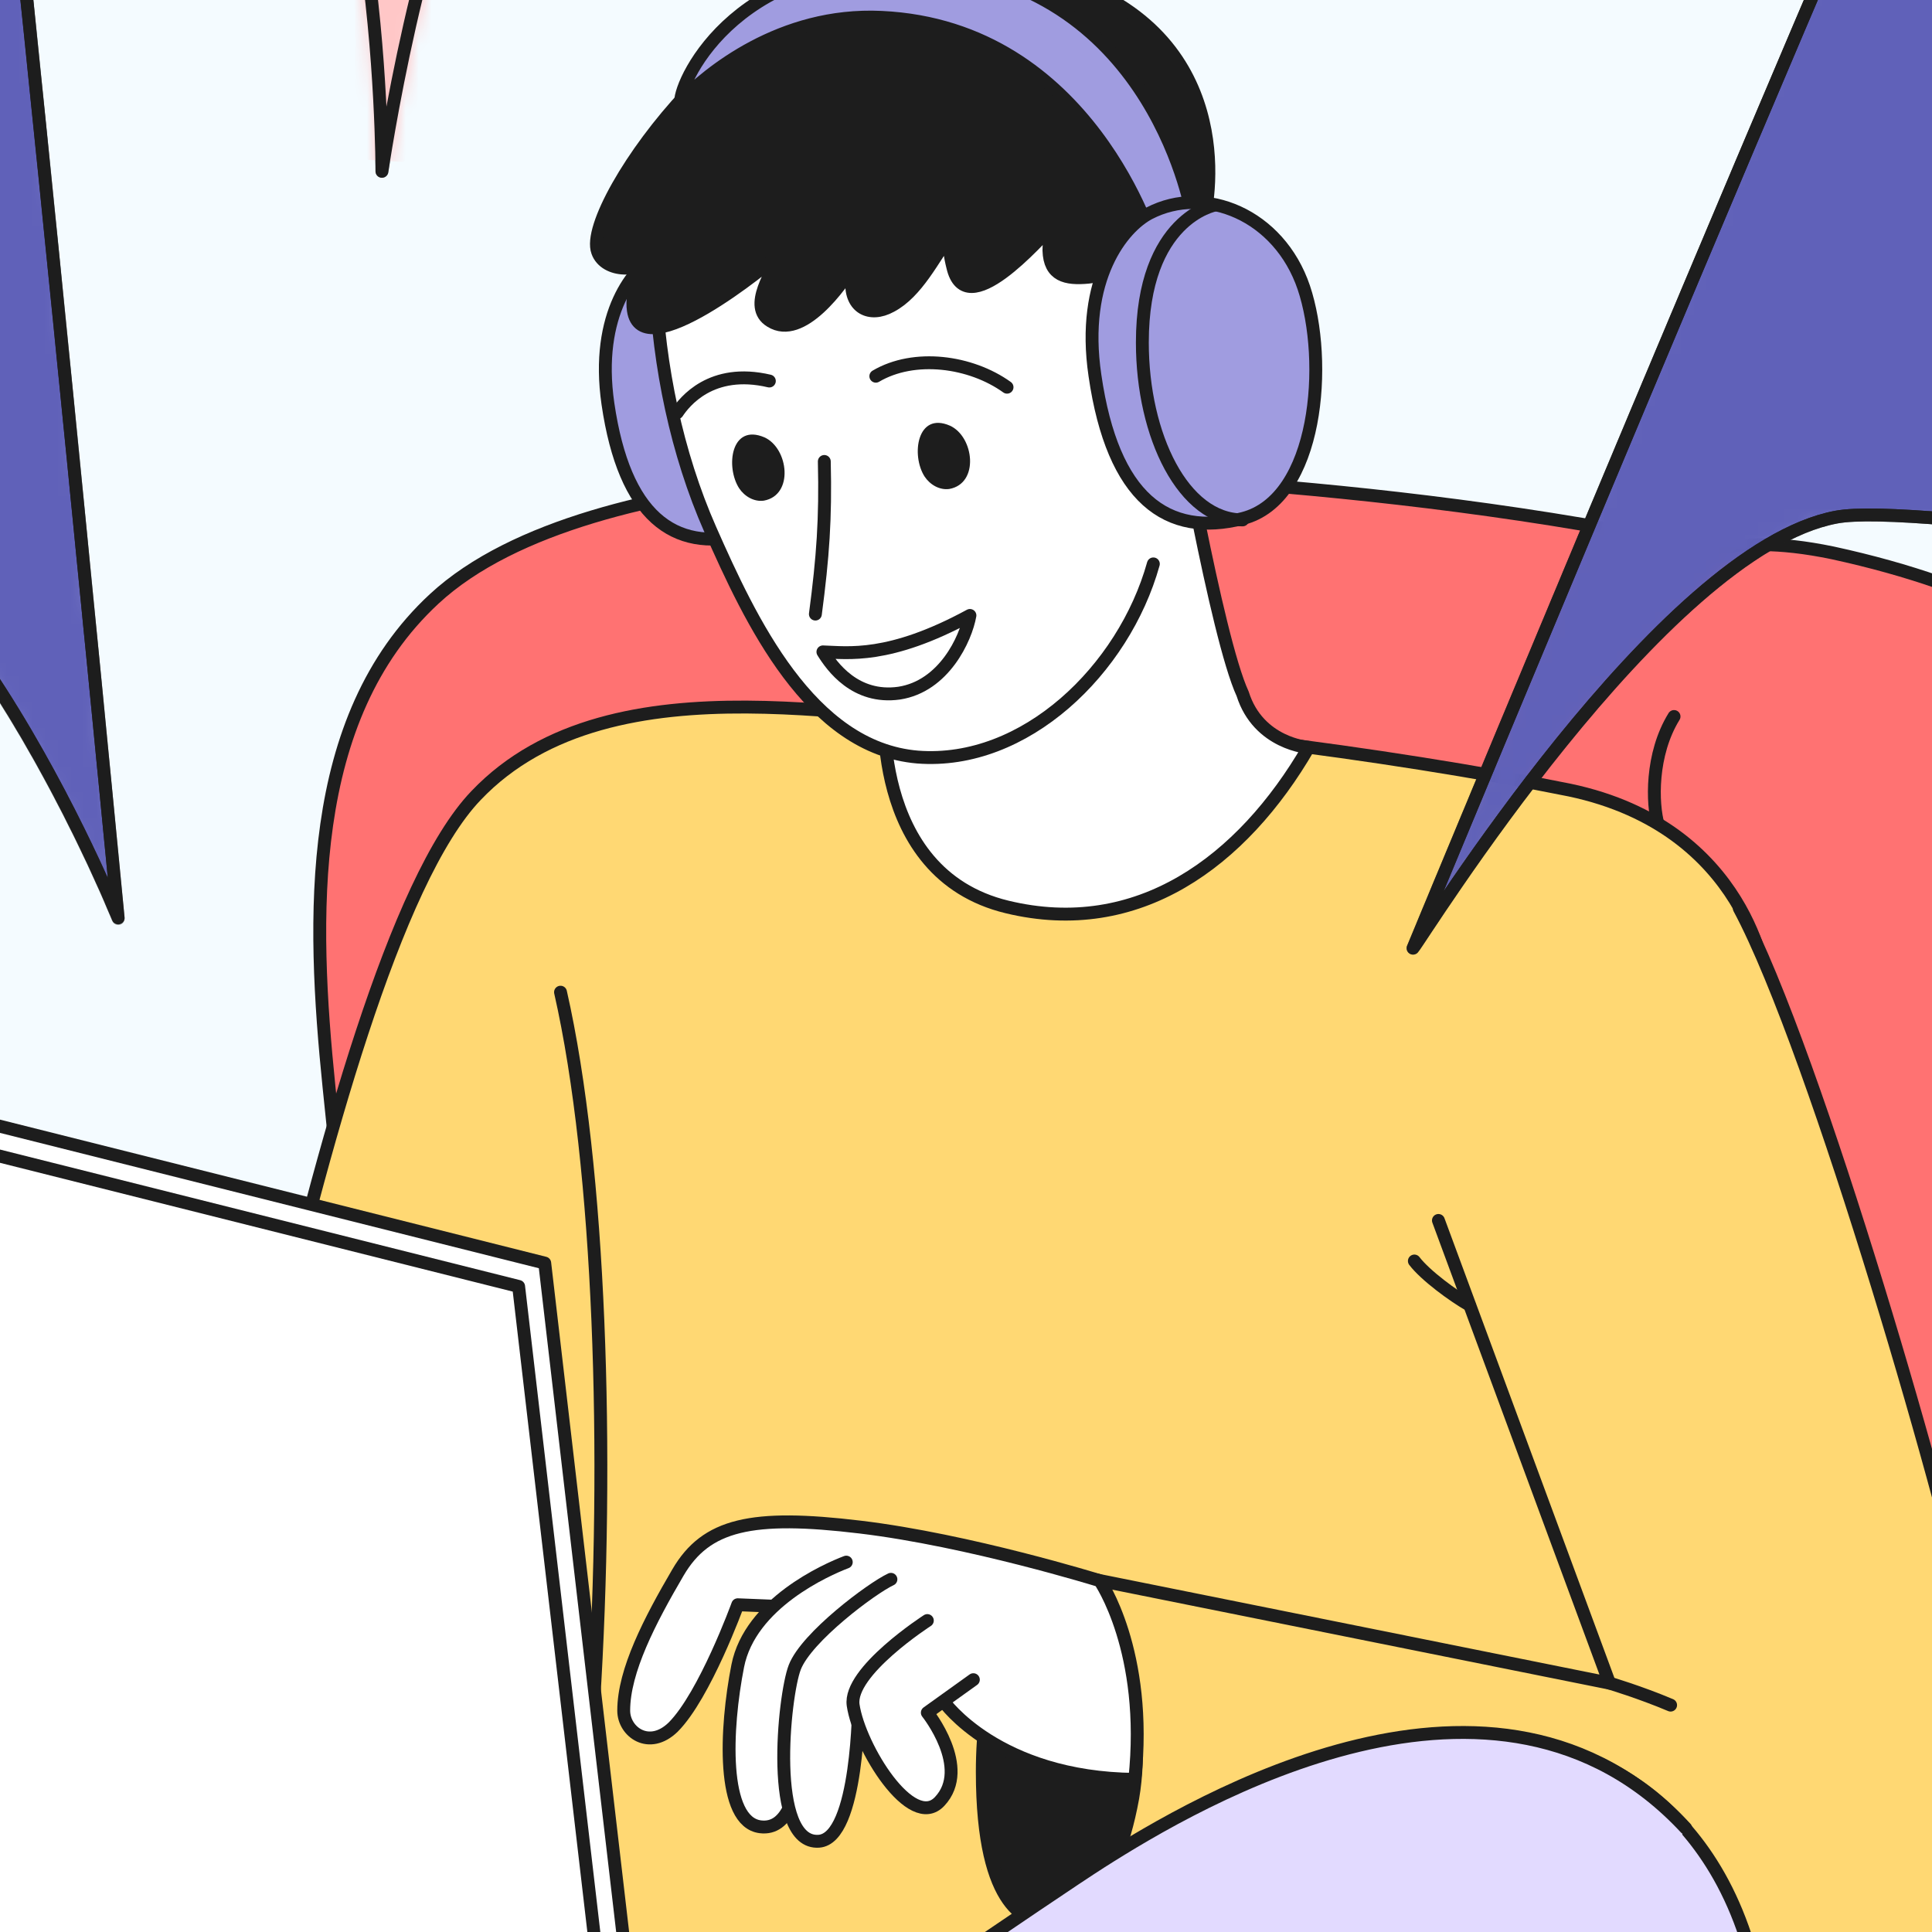
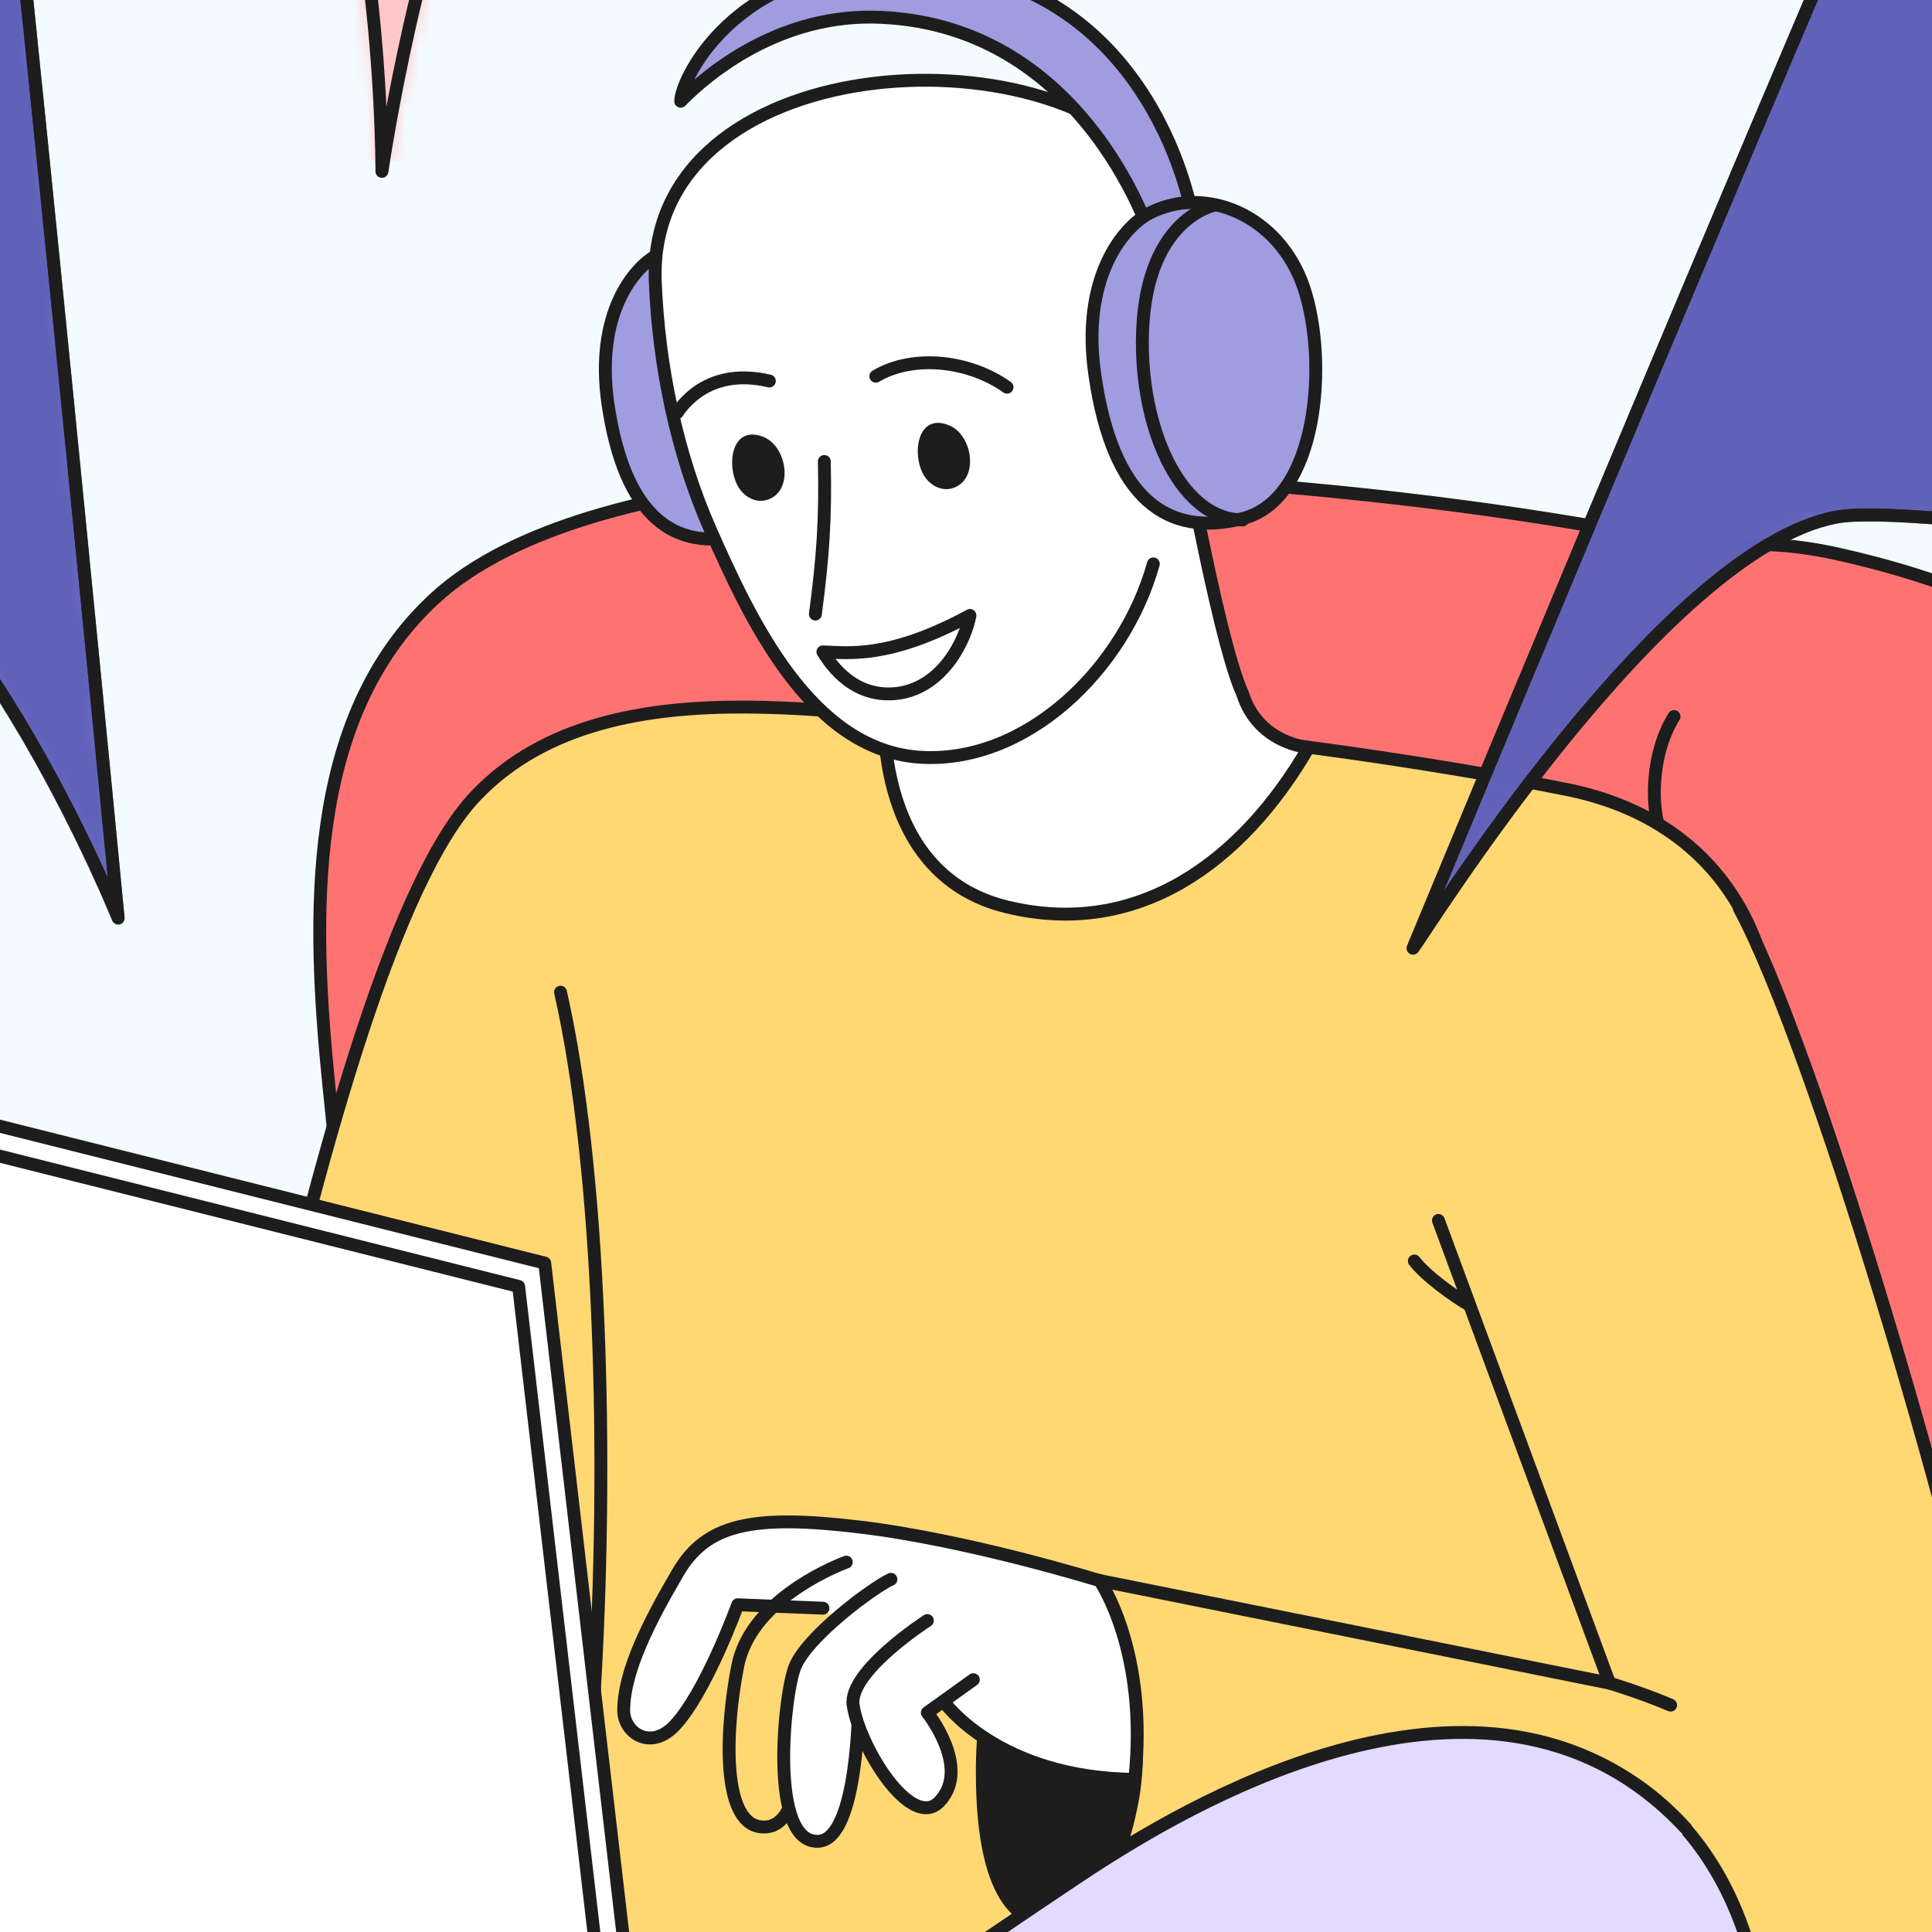
<svg xmlns="http://www.w3.org/2000/svg" width="150" height="150" viewBox="0 0 150 150" fill="none">
  <rect x="0" y="0" width="150" height="150" fill="#808080" stroke="none" />
  <g clip-path="url(#clip0_1_2859)">
    <rect width="150" height="150" fill="white" />
    <mask id="mask0_1_2859" style="mask-type:alpha" maskUnits="userSpaceOnUse" x="-480" y="-197" width="880" height="498">
      <path d="M400 -197H-480V301H400V-197Z" fill="#E2DAFF" />
    </mask>
    <g mask="url(#mask0_1_2859)">
      <path d="M399.466 -197H-480.534V301H399.466V-197Z" fill="#F4FBFF" />
-       <path d="M-488.106 255.257L-133.333 137.455L406.987 251.2V302.601H-480L-488.106 255.257Z" fill="#C9EBFF" stroke="#1D1D1D" stroke-miterlimit="10" stroke-linecap="round" stroke-linejoin="round" />
      <path d="M-133.333 126.086L319.414 221.363V232.732L314.827 234.867L-133.333 137.455V126.086Z" fill="#69BAE5" stroke="#1D1D1D" stroke-miterlimit="10" stroke-linecap="round" stroke-linejoin="round" />
      <path d="M-133.333 129.823L319.414 225.099" stroke="#1D1D1D" stroke-miterlimit="10" stroke-linecap="round" stroke-linejoin="round" />
      <path d="M25.545 84.399C24.212 71.322 23.679 55.79 33.705 46.502C46.079 35.026 78.932 36.681 78.932 36.681C78.932 36.681 106.399 36.895 132.745 42.606C135.305 42.232 137.919 42.019 142.292 42.926C154.345 45.541 161.652 49.972 168.105 55.096C182.025 66.251 181.385 87.335 180.799 99.612C179.945 117.119 175.572 170.068 181.439 179.676C157.919 201.56 153.279 194.675 153.279 194.675L32.905 154.589C32.905 154.589 26.879 97.477 25.545 84.399Z" fill="#FF7272" stroke="#1D1D1D" stroke-miterlimit="10" stroke-linecap="round" stroke-linejoin="round" />
      <path d="M136.692 179.622C136.692 179.622 160.319 138.203 162.079 90.698C162.559 77.14 162.239 75.272 164.265 76.713C166.239 78.154 168.105 109.806 158.079 137.028C155.572 143.914 151.785 159.553 160.052 178.608C165.865 191.952 168.159 202.254 168.159 202.254" stroke="#1D1D1D" stroke-miterlimit="10" stroke-linecap="round" stroke-linejoin="round" />
      <path d="M128.745 64.063C128.265 62.408 128.158 58.565 129.972 55.629" stroke="#1D1D1D" stroke-miterlimit="10" stroke-linecap="round" stroke-linejoin="round" />
      <path d="M78.185 56.11C68.531 56.537 47.624 50.559 36.958 61.768C30.665 68.333 25.065 89.043 20.745 107.351C19.731 111.675 31.198 154.536 31.198 154.536L121.011 163.823L137.118 76.179C137.118 76.179 135.785 64.276 121.865 61.341C107.891 58.512 86.611 55.79 78.185 56.11Z" fill="#FFD873" stroke="#1D1D1D" stroke-miterlimit="10" stroke-linecap="round" stroke-linejoin="round" />
      <path d="M43.519 77.033C46.612 90.644 47.306 113.009 46.079 132.385" stroke="#1D1D1D" stroke-miterlimit="10" stroke-linecap="round" stroke-linejoin="round" />
      <path d="M51.093 19.761C49.226 20.722 46.186 24.352 47.199 31.344C48.479 40.098 52.319 42.873 57.706 41.539C63.093 40.204 63.839 30.33 62.079 25.099C60.319 19.868 55.039 17.68 51.093 19.761Z" fill="#A09CE0" stroke="#1D1D1D" stroke-miterlimit="10" stroke-linecap="round" stroke-linejoin="round" />
      <path d="M68.693 54.242C68.693 54.242 67.359 67.8 78.186 70.415C88.319 72.87 96.426 66.946 101.599 58.032C101.599 58.032 97.706 57.765 96.479 53.868C94.453 49.492 91.199 30.596 91.199 30.596L66.399 41.325L68.693 54.242Z" fill="white" stroke="#1D1D1D" stroke-miterlimit="10" stroke-linecap="round" stroke-linejoin="round" />
      <path d="M89.546 43.781C87.252 52 79.572 59.42 71.252 58.779C62.879 58.085 58.239 48.104 55.146 41.112C52.532 35.187 51.146 28.408 50.879 21.95C50.079 3.855 81.652 1.88 90.186 13.463" fill="white" />
      <path d="M89.546 43.781C87.252 52 79.572 59.42 71.252 58.779C62.879 58.085 58.239 48.104 55.146 41.112C52.532 35.187 51.146 28.408 50.879 21.95C50.079 3.855 81.652 1.88 90.186 13.463" stroke="#1D1D1D" stroke-miterlimit="10" stroke-linecap="round" stroke-linejoin="round" />
      <path d="M63.999 35.828C64.106 40.258 63.892 43.247 63.306 47.677" stroke="#1D1D1D" stroke-miterlimit="10" stroke-linecap="round" stroke-linejoin="round" />
      <path d="M75.305 47.783C69.011 51.2 65.811 50.666 63.891 50.612C64.585 51.733 66.398 54.295 69.811 53.815C73.278 53.281 74.985 49.598 75.305 47.783Z" stroke="#1D1D1D" stroke-miterlimit="10" stroke-linecap="round" stroke-linejoin="round" />
      <path d="M71.787 37.002C72.213 37.643 72.96 38.07 73.707 37.963C76.053 37.536 75.626 33.906 73.76 33.052C71.2 31.931 70.72 35.347 71.787 37.002Z" fill="#1D1D1D" />
      <path d="M57.386 37.909C57.812 38.55 58.559 38.977 59.306 38.87C61.652 38.443 61.225 34.813 59.359 33.959C56.745 32.838 56.319 36.254 57.386 37.909Z" fill="#1D1D1D" />
      <path d="M52.585 32.038C53.119 31.237 55.199 28.515 59.732 29.582" stroke="#1D1D1D" stroke-miterlimit="10" stroke-linecap="round" stroke-linejoin="round" />
      <path d="M67.999 29.209C70.986 27.448 75.359 28.035 78.186 30.063" stroke="#1D1D1D" stroke-miterlimit="10" stroke-linecap="round" stroke-linejoin="round" />
-       <path d="M84.906 -0.682C73.599 -5.859 61.173 -1.055 53.333 7.271C49.013 11.862 45.706 17.68 46.399 19.548C46.986 21.202 49.866 21.202 50.666 19.761C49.759 20.882 48.959 22.59 49.173 24.085C49.813 28.568 59.573 20.615 60.639 19.601C60.053 20.989 57.973 23.818 59.839 24.939C62.239 26.433 65.279 22.216 66.346 20.455C66.239 20.936 66.133 21.416 66.133 21.896C66.026 23.871 67.519 24.672 69.173 23.764C71.199 22.697 72.479 20.028 73.759 18.267C73.653 19.174 73.759 19.868 73.973 20.722C74.986 25.152 80.586 18.64 81.759 17.466C81.599 18.107 81.439 18.747 81.439 19.441C81.493 21.416 82.773 21.683 84.479 21.523C86.239 21.363 92.639 18.854 93.226 17.786C93.759 16.719 96.373 4.602 84.906 -0.682Z" fill="#1D1D1D" stroke="#1D1D1D" stroke-miterlimit="10" stroke-linecap="round" stroke-linejoin="round" />
      <path d="M89.599 19.068C89.599 19.068 84.639 2.094 68.426 1.347C60.586 0.973 54.932 5.724 52.852 7.859C52.799 6.258 57.439 -3.884 72.212 -2.603C89.759 -1.108 92.586 16.826 92.586 16.826L89.599 19.068Z" fill="#A09CE0" stroke="#1D1D1D" stroke-miterlimit="10" stroke-linecap="round" stroke-linejoin="round" />
      <path d="M89.226 16.56C87.199 17.627 83.892 21.577 85.012 29.156C86.399 38.711 90.612 41.753 96.479 40.259C102.346 38.764 103.146 28.035 101.226 22.324C99.306 16.666 93.546 14.318 89.226 16.56Z" fill="#A09CE0" stroke="#1D1D1D" stroke-miterlimit="10" stroke-linecap="round" stroke-linejoin="round" />
      <path d="M94.345 15.919C94.345 15.919 88.692 16.933 88.692 26.594C88.692 33.854 91.892 40.365 96.478 40.365" stroke="#1D1D1D" stroke-miterlimit="10" stroke-linecap="round" stroke-linejoin="round" />
      <path d="M-17.601 139.484C-17.601 139.484 19.52 139.858 58.506 160.941C96.693 177.595 48.693 185.067 48.693 185.067C48.693 185.067 -0.694 181.972 -20.107 164.464C-26.027 159.233 -18.881 146.263 -17.601 139.484Z" fill="#E2DAFF" stroke="#1D1D1D" stroke-miterlimit="10" stroke-linecap="round" stroke-linejoin="round" />
      <path d="M-2.506 140.925C-2.506 140.925 -28.746 136.282 -45.386 143.594C-59.573 149.839 -60.213 162.81 -58.453 169.695C-55.253 182.185 -45.44 190.725 -13.493 205.03C15.947 218.267 29.547 225.1 37.174 229.69C34.294 210.368 51.734 197.504 62.774 196.597C40.961 179.73 -18.026 153.148 -18.026 153.148" fill="#E2DAFF" />
-       <path d="M-2.506 140.925C-2.506 140.925 -28.746 136.282 -45.386 143.594C-59.573 149.839 -60.213 162.81 -58.453 169.695C-55.253 182.185 -45.44 190.725 -13.493 205.03C15.947 218.267 29.547 225.1 37.174 229.69C34.294 210.368 51.734 197.504 62.774 196.597C40.961 179.73 -18.026 153.148 -18.026 153.148" stroke="#1D1D1D" stroke-miterlimit="10" stroke-linecap="round" stroke-linejoin="round" />
      <path d="M-21.015 146.369C-20.855 146.423 -20.375 149.679 -20.375 149.679L47.572 169.268L82.399 162.115L82.025 158.646L10.559 144.981L-21.015 146.369Z" fill="white" stroke="#1D1D1D" stroke-miterlimit="10" stroke-linecap="round" stroke-linejoin="round" />
      <path d="M-29.547 80.022L-31.574 81.837L-21.227 144.448L47.946 165.798L49.972 163.983L42.292 98.064L-29.547 80.022Z" fill="white" stroke="#1D1D1D" stroke-miterlimit="10" stroke-linecap="round" stroke-linejoin="round" />
      <path d="M-31.574 81.837L-23.254 146.316L47.946 165.798L40.266 99.878L-31.574 81.837Z" fill="white" stroke="#1D1D1D" stroke-miterlimit="10" stroke-linecap="round" stroke-linejoin="round" />
      <path d="M111.679 94.755L124.959 130.677L84.639 122.564C84.639 122.564 94.026 132.812 80.532 149.252C98.079 157.686 128.586 164.358 140.639 159.821C153.012 155.177 156.319 143.007 153.439 128.169C151.519 118.241 141.012 81.678 135.039 70.522" fill="#FFD873" />
      <path d="M111.679 94.755L124.959 130.677L84.639 122.564C84.639 122.564 94.026 132.812 80.532 149.252C98.079 157.686 128.586 164.358 140.639 159.821C153.012 155.177 156.319 143.007 153.439 128.169C151.519 118.241 141.012 81.678 135.039 70.522" stroke="#1D1D1D" stroke-miterlimit="10" stroke-linecap="round" stroke-linejoin="round" />
      <path d="M84.585 122.564C82.985 122.244 76.265 124.432 76.265 137.563C76.265 148.451 79.892 149.252 81.439 149.252C83.092 149.252 86.505 147.544 87.945 139.591C89.119 132.866 86.559 122.991 84.585 122.564Z" fill="#1D1D1D" stroke="#1D1D1D" stroke-miterlimit="10" stroke-linecap="round" stroke-linejoin="round" />
      <path d="M109.811 97.904C110.664 99.025 112.851 100.626 114.078 101.32" stroke="#1D1D1D" stroke-miterlimit="10" stroke-linecap="round" stroke-linejoin="round" />
      <path d="M73.278 132.118C73.278 132.118 77.438 138.043 88.105 138.15C89.171 128.168 85.385 122.724 85.385 122.724C85.385 122.724 75.251 119.575 66.772 118.561C58.345 117.547 54.825 118.347 52.638 122.084C50.452 125.82 48.425 129.716 48.425 132.812C48.425 134.467 50.398 135.908 52.265 134.093C54.718 131.638 57.278 124.592 57.278 124.592L63.892 124.859" fill="white" />
      <path d="M73.278 132.118C73.278 132.118 77.438 138.043 88.105 138.15C89.171 128.168 85.385 122.724 85.385 122.724C85.385 122.724 75.251 119.575 66.772 118.561C58.345 117.547 54.825 118.347 52.638 122.084C50.452 125.82 48.425 129.716 48.425 132.812C48.425 134.467 50.398 135.908 52.265 134.093C54.718 131.638 57.278 124.592 57.278 124.592L63.892 124.859" stroke="#1D1D1D" stroke-miterlimit="10" stroke-linecap="round" stroke-linejoin="round" />
-       <path d="M65.704 121.282C64.157 121.87 58.237 124.485 57.278 129.342C56.318 134.2 55.998 141.459 59.038 141.832C63.358 142.366 61.917 130.517 61.917 130.517L68.797 125.126" fill="white" />
      <path d="M65.704 121.282C64.157 121.87 58.237 124.485 57.278 129.342C56.318 134.2 55.998 141.459 59.038 141.832C63.358 142.366 61.917 130.517 61.917 130.517L68.797 125.126" stroke="#1D1D1D" stroke-miterlimit="10" stroke-linecap="round" stroke-linejoin="round" />
      <path d="M69.171 122.617C67.678 123.311 62.611 127.101 61.705 129.449C60.852 131.638 59.678 143.22 63.572 142.954C66.665 142.74 66.665 132.118 66.665 132.118L72.478 127.581" fill="white" />
      <path d="M69.171 122.617C67.678 123.311 62.611 127.101 61.705 129.449C60.852 131.638 59.678 143.22 63.572 142.954C66.665 142.74 66.665 132.118 66.665 132.118L72.478 127.581" stroke="#1D1D1D" stroke-miterlimit="10" stroke-linecap="round" stroke-linejoin="round" />
      <path d="M71.998 125.82C71.998 125.82 65.865 129.77 66.238 132.385C66.718 135.641 70.771 142.206 72.958 139.858C75.411 137.242 71.998 132.972 71.998 132.972L75.571 130.41" fill="white" />
      <path d="M71.998 125.82C71.998 125.82 65.865 129.77 66.238 132.385C66.718 135.641 70.771 142.206 72.958 139.858C75.411 137.242 71.998 132.972 71.998 132.972L75.571 130.41" stroke="#1D1D1D" stroke-miterlimit="10" stroke-linecap="round" stroke-linejoin="round" />
      <path d="M124.958 130.677C124.958 130.677 127.305 131.371 129.705 132.385" stroke="#1D1D1D" stroke-miterlimit="10" stroke-linecap="round" stroke-linejoin="round" />
      <path d="M119.36 135.428C119.36 135.428 131.36 136.655 135.733 151.014C139.84 164.464 131.52 198.518 99.84 213.41C73.6 225.74 54.133 195.423 54.133 195.423" fill="#E2DAFF" />
      <path d="M119.36 135.428C119.36 135.428 131.36 136.655 135.733 151.014C139.84 164.464 131.52 198.518 99.84 213.41C73.6 225.74 54.133 195.423 54.133 195.423" stroke="#1D1D1D" stroke-miterlimit="10" stroke-linecap="round" stroke-linejoin="round" />
      <path d="M114.132 171.723C114.132 171.723 97.492 193.554 41.492 224.726C19.519 214.904 15.945 192.219 15.945 192.219C15.945 192.219 78.025 149.305 85.492 144.555C92.959 139.804 116.159 126.086 130.879 141.939" fill="#E2DAFF" />
      <path d="M114.132 171.723C114.132 171.723 97.492 193.554 41.492 224.726C19.519 214.904 15.945 192.219 15.945 192.219C15.945 192.219 78.025 149.305 85.492 144.555C92.959 139.804 116.159 126.086 130.879 141.939" stroke="#1D1D1D" stroke-miterlimit="10" stroke-linecap="round" stroke-linejoin="round" />
      <mask id="mask1_1_2859" style="mask-type:alpha" maskUnits="userSpaceOnUse" x="-48" y="-164" width="200" height="178">
        <path d="M149.974 -133.857C147.094 -113.574 135.201 -37.833 135.201 -37.833C135.201 -37.833 133.281 -16.002 108.427 -18.884C58.774 -24.649 43.307 -25.129 37.974 -16.108C32.641 -7.141 29.654 13.302 29.654 13.302C29.654 13.302 29.654 -22.727 17.974 -23.901C5.441 -26.837 -29.066 -27.264 -29.813 -27.318C-40.373 -28.385 -50.133 -28.385 -46.026 -69.218C-46.026 -69.218 -44.426 -108.93 -42.186 -130.014C-39.999 -150.563 -38.613 -157.342 -14.826 -158.25C5.761 -159.05 109.761 -163.48 127.041 -162.786C146.294 -162.039 153.387 -158.089 149.974 -133.857Z" fill="#FF7272" stroke="#1D1D1D" stroke-miterlimit="10" stroke-linecap="round" stroke-linejoin="round" />
      </mask>
      <g mask="url(#mask1_1_2859)">
        <path d="M145.387 -112.346C142.507 -92.063 135.201 -37.833 135.201 -37.833C135.201 -37.833 133.281 -16.002 108.427 -18.884C58.774 -24.649 43.307 -25.129 37.974 -16.108C32.641 -7.141 29.654 13.302 29.654 13.302C29.654 13.302 29.654 -22.727 17.974 -23.901C5.441 -26.837 -29.066 -27.264 -29.813 -27.317C-40.373 -28.385 -50.133 -28.385 -46.026 -69.218C-46.026 -69.218 -44.319 -93.611 -42.079 -114.694C-39.893 -135.244 -38.506 -142.023 -14.719 -142.93C5.867 -143.731 105.174 -141.97 122.454 -141.276C141.707 -140.528 148.801 -136.579 145.387 -112.346Z" fill="#FF7272" stroke="#1D1D1D" stroke-miterlimit="10" stroke-linecap="round" stroke-linejoin="round" />
        <path d="M-28.213 9.085L-26.027 -68.791C-26.027 -68.791 -29.227 -84.91 18.08 -81.388C33.44 -80.267 67.04 -77.331 76.107 -76.21C99.893 -73.275 104.533 -67.617 107.2 -63.133C112.107 -55.02 105.28 -6.394 101.28 16.664" fill="#FFC7C7" />
        <path d="M-28.213 9.085L-26.027 -68.791C-26.027 -68.791 -29.227 -84.91 18.08 -81.388C33.44 -80.267 67.04 -77.331 76.107 -76.21C99.893 -73.275 104.533 -67.617 107.2 -63.133C112.107 -55.02 105.28 -6.394 101.28 16.664" stroke="#1D1D1D" stroke-miterlimit="10" stroke-linecap="round" stroke-linejoin="round" />
      </g>
      <path d="M145.387 -112.346C142.507 -92.063 135.201 -37.833 135.201 -37.833C135.201 -37.833 133.281 -16.002 108.427 -18.884C58.774 -24.649 43.307 -25.129 37.974 -16.108C32.641 -7.141 29.654 13.302 29.654 13.302C29.654 13.302 29.654 -22.727 17.974 -23.901C5.441 -26.837 -29.066 -27.264 -29.813 -27.317C-40.373 -28.385 -50.133 -28.385 -46.026 -69.218C-46.026 -69.218 -44.319 -93.611 -42.079 -114.694" stroke="#1D1D1D" stroke-miterlimit="10" stroke-linecap="round" stroke-linejoin="round" />
      <mask id="mask2_1_2859" style="mask-type:alpha" maskUnits="userSpaceOnUse" x="109" y="-93" width="241" height="168">
        <path d="M345.175 -46.426C333.762 -19.844 305.922 44.207 303.948 48.317C301.975 52.427 295.255 62.995 276.162 60.006C268.908 58.885 154.402 37.909 142.562 40.15C128.962 42.712 110.295 72.977 109.708 73.617C110.082 72.71 164.908 -63.239 171.095 -74.715C177.442 -86.565 182.348 -91.369 196.268 -91.796C210.135 -92.223 319.042 -79.946 329.655 -77.918C340.268 -75.836 356.588 -73.007 345.175 -46.426Z" fill="#6061B9" stroke="#1D1D1D" stroke-miterlimit="10" stroke-linecap="round" stroke-linejoin="round" />
      </mask>
      <g mask="url(#mask2_1_2859)">
        <path d="M328.855 -11.411C317.442 15.17 305.922 44.207 303.949 48.316C301.975 52.426 295.255 62.995 276.162 60.006C268.909 58.885 154.402 37.908 142.562 40.15C128.962 42.712 110.295 72.976 109.708 73.617C110.082 72.71 151.255 -26.624 157.442 -38.099C163.789 -49.949 168.695 -54.753 182.615 -55.18C196.482 -55.607 302.722 -44.932 313.335 -42.903C323.949 -40.822 340.269 -37.993 328.855 -11.411Z" fill="#6061B9" stroke="#1D1D1D" stroke-miterlimit="10" stroke-linecap="round" stroke-linejoin="round" />
        <path d="M228.056 60.112L254.243 41.057L264.323 -3.512C264.323 -3.512 250.296 0.171 240.909 5.455C231.523 10.793 186.723 44.953 186.723 44.953L200.856 -11.519C200.856 -11.519 192.163 -10.451 184.003 -16.91C175.843 -23.368 172.536 -29.933 172.536 -29.933C172.536 -29.933 163.843 -9.597 155.096 20.614C152.696 28.994 150.349 38.388 152.163 47.089C152.376 48.049 152.643 49.063 153.336 49.757" fill="#A09CE0" />
        <path d="M228.056 60.112L254.243 41.057L264.323 -3.512C264.323 -3.512 250.296 0.171 240.909 5.455C231.523 10.793 186.723 44.953 186.723 44.953L200.856 -11.519C200.856 -11.519 192.163 -10.451 184.003 -16.91C175.843 -23.368 172.536 -29.933 172.536 -29.933C172.536 -29.933 163.843 -9.597 155.096 20.614C152.696 28.994 150.349 38.388 152.163 47.089C152.376 48.049 152.643 49.063 153.336 49.757" stroke="#1D1D1D" stroke-miterlimit="10" stroke-linecap="round" stroke-linejoin="round" />
      </g>
      <path d="M328.854 -11.411C317.441 15.17 305.921 44.207 303.948 48.317C301.974 52.427 295.254 62.995 276.161 60.006C268.908 58.885 154.401 37.908 142.561 40.15C128.961 42.712 110.294 72.977 109.708 73.617C110.081 72.71 151.254 -26.623 157.441 -38.099" stroke="#1D1D1D" stroke-miterlimit="10" stroke-linecap="round" stroke-linejoin="round" />
      <mask id="mask3_1_2859" style="mask-type:alpha" maskUnits="userSpaceOnUse" x="-197" y="-113" width="207" height="185">
        <path d="M9.173 71.321C9.173 71.321 -5.013 35.826 -21.867 36.36C-23.307 36.413 -25.653 36.68 -28.747 37.107C-42.667 39.082 -71.52 44.687 -99.52 50.718C-111.146 53.227 -122.667 55.842 -132.853 58.298C-138.453 59.632 -143.68 60.967 -148.32 62.141C-155.307 63.956 -160.693 64.436 -164.853 64.009C-178.24 62.568 -179.307 51.732 -180.533 45.914C-181.653 40.577 -189.173 -20.326 -195.36 -56.034C-200.533 -85.925 -186.88 -89.661 -176.213 -92.17C-168.427 -93.985 -67.84 -108.61 -46.773 -111.385C-24.747 -114.268 -10.613 -112.506 -6.827 -87.526C-3.2 -64.094 9.173 71.321 9.173 71.321Z" fill="#6061B9" stroke="#1D1D1D" stroke-miterlimit="10" stroke-linecap="round" stroke-linejoin="round" />
      </mask>
      <g mask="url(#mask3_1_2859)">
        <path d="M9.173 71.322C9.173 71.322 -5.014 35.827 -21.867 36.361C-23.307 36.414 -25.654 36.681 -28.747 37.108C-42.667 39.083 -71.52 44.687 -99.52 50.719C-111.147 53.228 -122.667 55.843 -132.853 58.298C-138.453 59.633 -143.68 60.967 -148.32 62.141C-155.307 63.956 -160.693 64.437 -164.853 64.01C-178.24 62.568 -179.307 51.733 -180.533 45.915C-181.653 40.578 -185.28 5.456 -191.467 -30.253C-196.64 -60.143 -182.987 -63.88 -172.32 -66.388C-164.533 -68.203 -63.947 -82.828 -42.88 -85.604C-20.854 -88.486 -8.694 -86.458 -4.907 -61.478C-1.28 -38.046 9.173 71.322 9.173 71.322Z" fill="#6061B9" stroke="#1D1D1D" stroke-miterlimit="10" stroke-linecap="round" stroke-linejoin="round" />
      </g>
      <path d="M-4.853 -61.532C-1.333 -38.046 9.174 71.269 9.174 71.269C9.174 71.269 -5.013 35.773 -21.866 36.307C-23.306 36.36 -25.653 36.627 -28.746 37.054C-42.666 39.029 -71.52 44.634 -99.52 50.665C-111.146 53.174 -122.666 55.789 -132.853 58.245C-138.453 59.579 -143.68 60.913 -148.32 62.088C-155.306 63.903 -160.693 64.383 -164.853 63.956C-178.24 62.515 -179.306 51.679 -180.533 45.861C-181.653 40.524 -185.28 5.402 -191.466 -30.306" stroke="#1D1D1D" stroke-miterlimit="10" stroke-linecap="round" stroke-linejoin="round" />
    </g>
  </g>
  <defs>
    <clipPath id="clip0_1_2859">
      <rect width="150" height="150" fill="white" />
    </clipPath>
  </defs>
</svg>